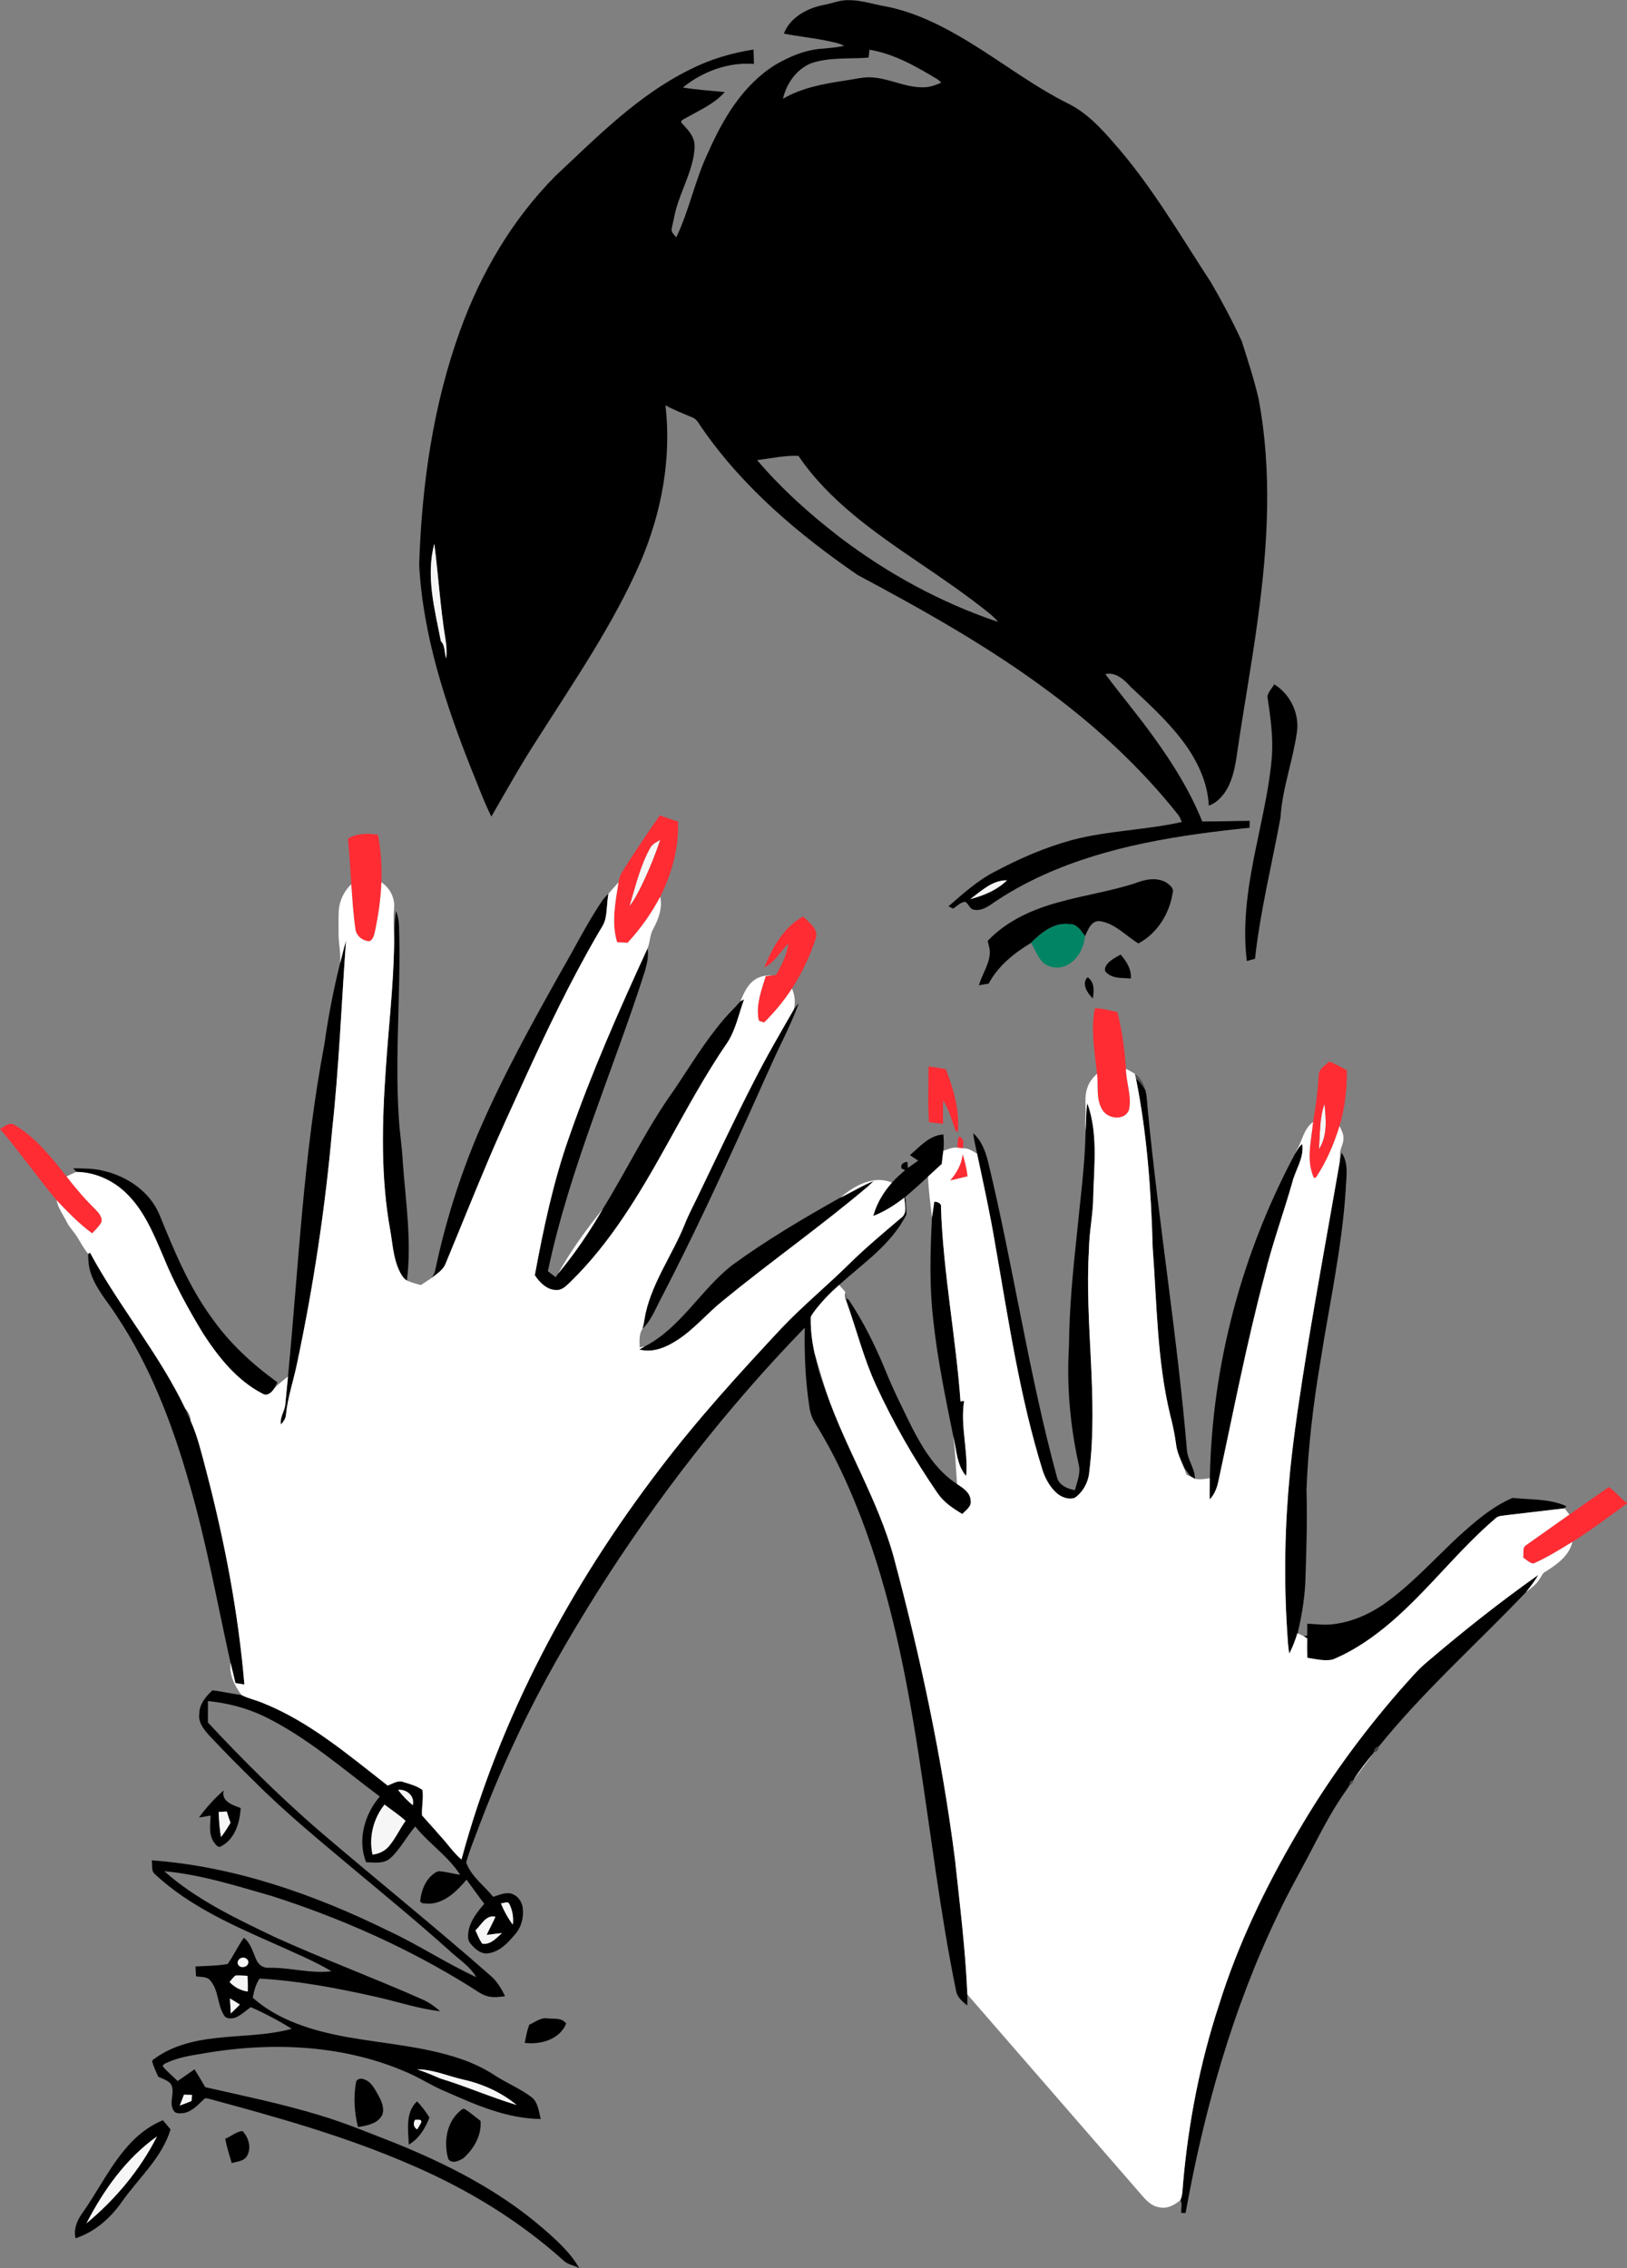
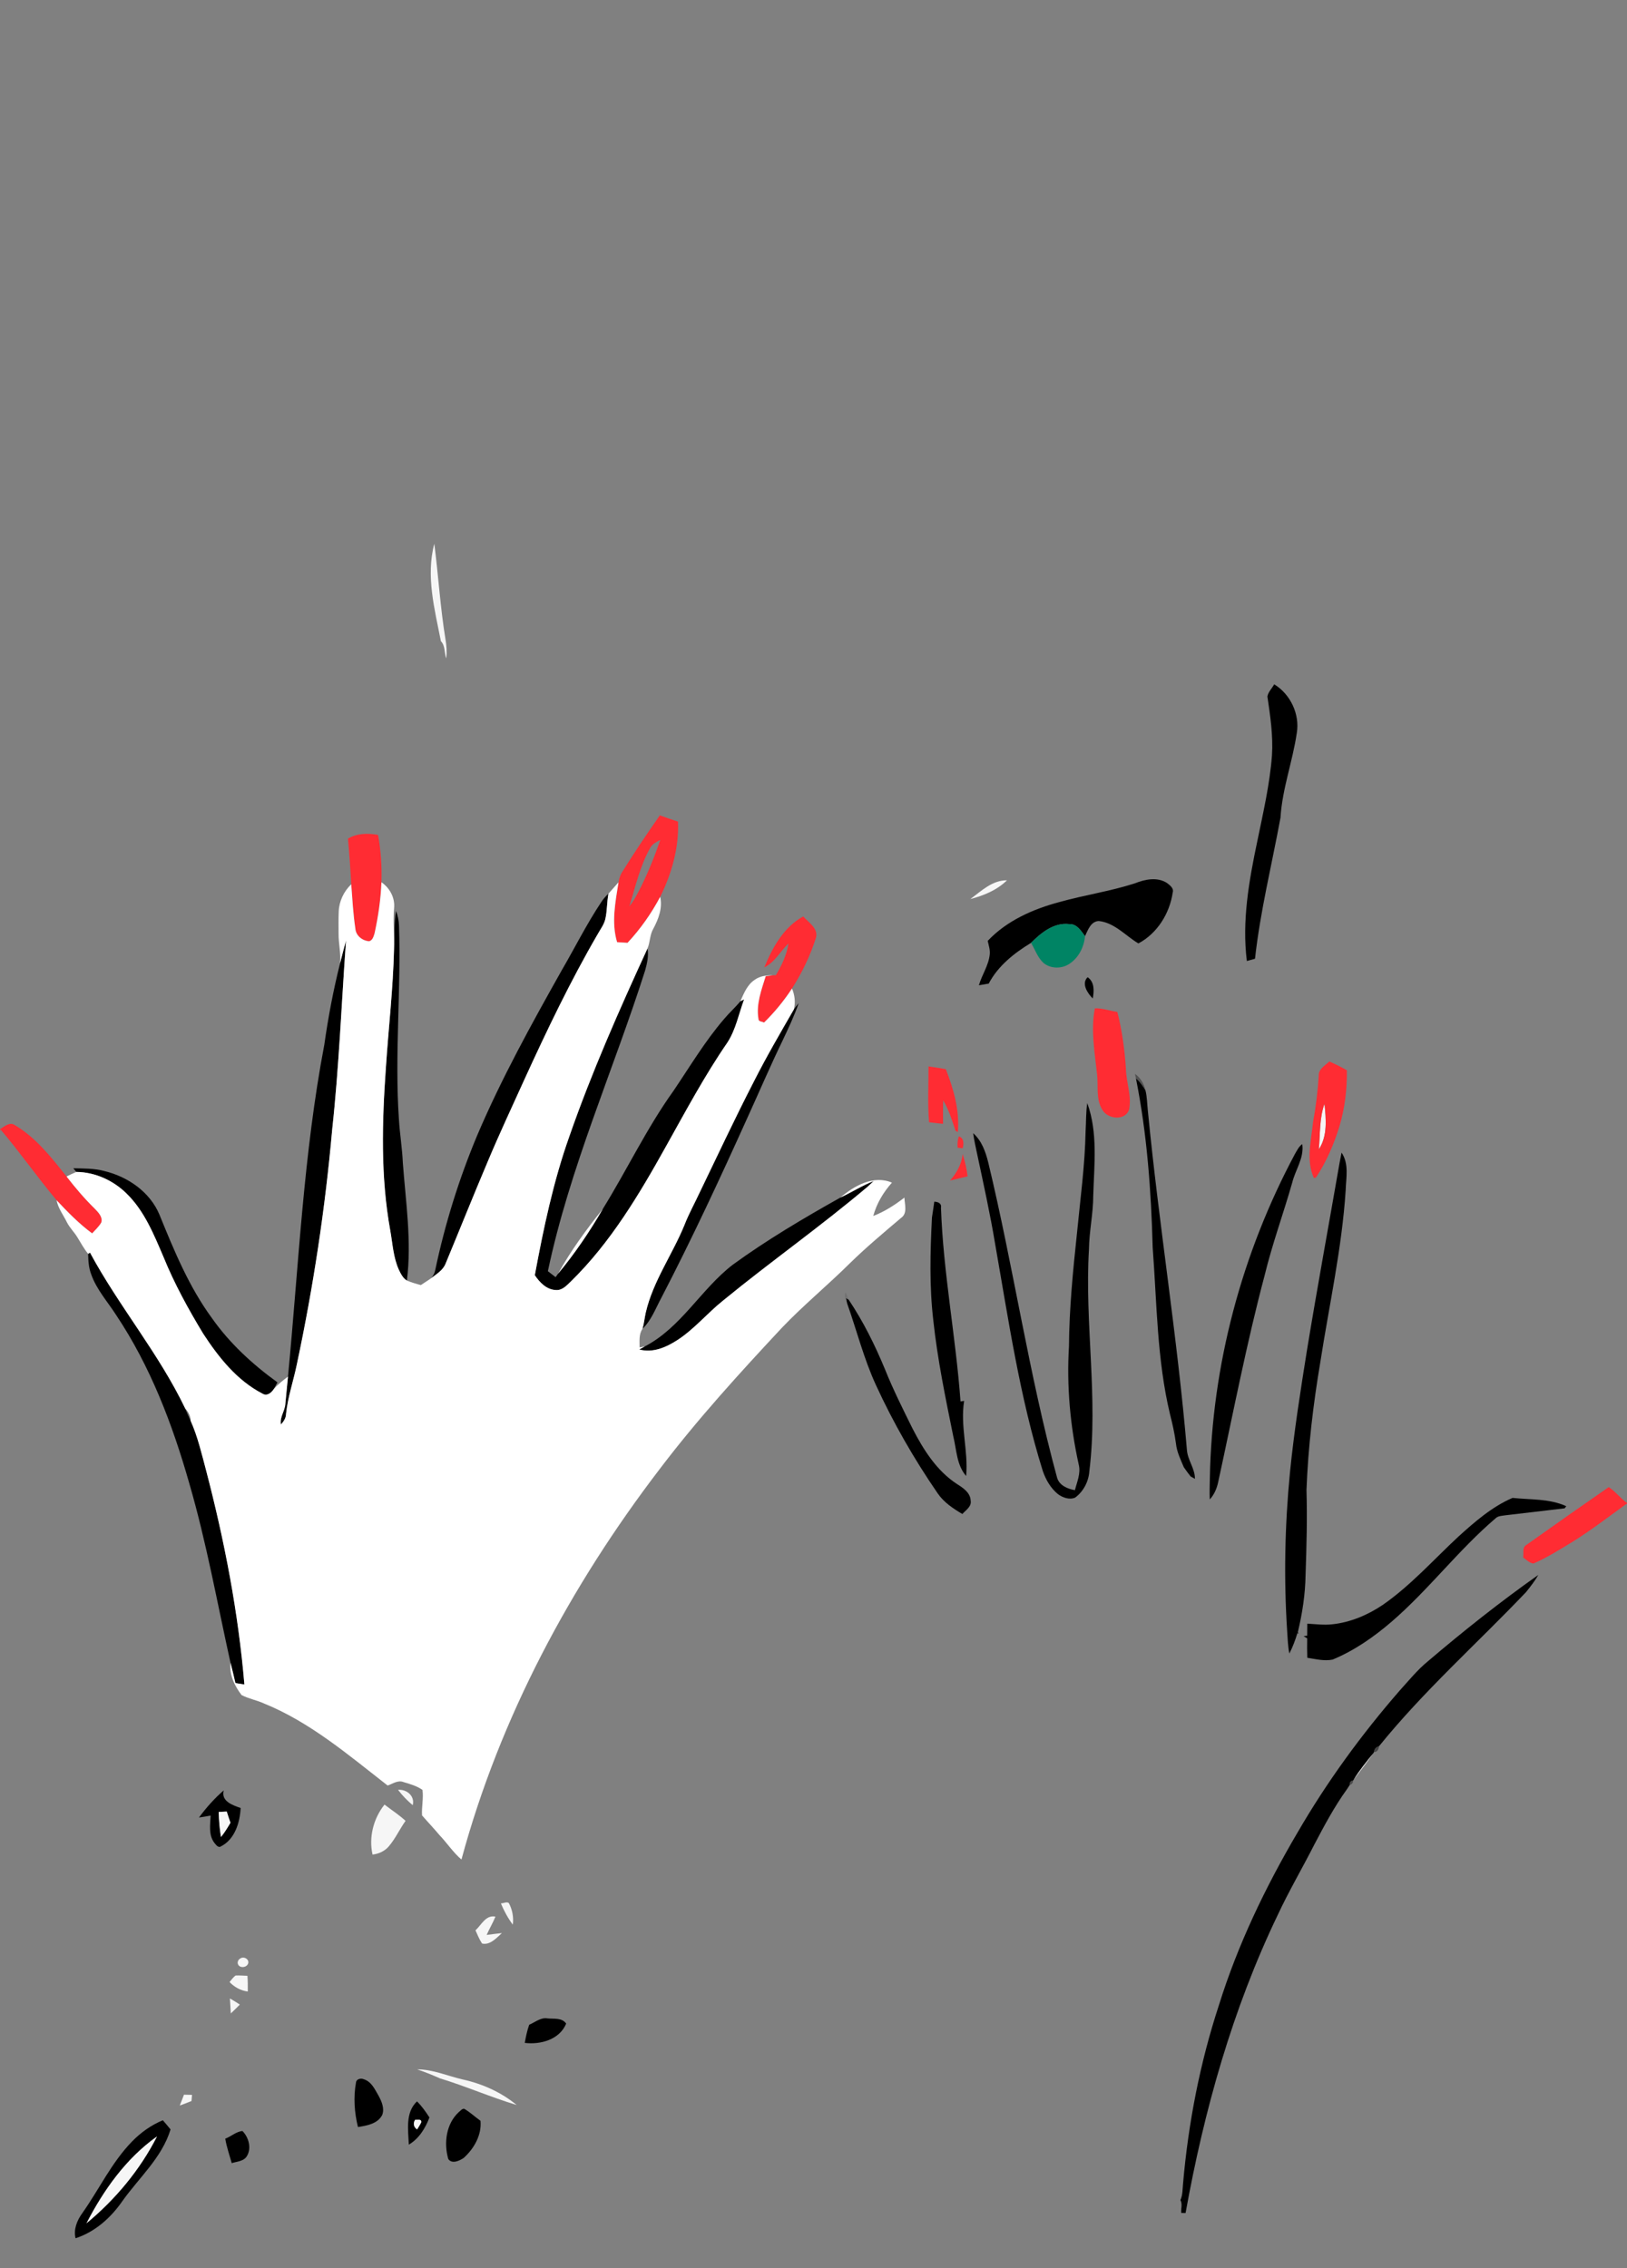
<svg xmlns="http://www.w3.org/2000/svg" width="939pt" height="1309pt" viewBox="0 0 939 1309" version="1.1">
  <rect x="0" y="0" width="939" height="1309" fill="#808080" stroke="none" />
  <g id="#000000ff">
-     <path fill="#000000" opacity="1.00" d=" M 475.08 2.91 C 480.10 2.08 484.89 -0.16 490.06 0.10 C 496.57 0.09 502.82 2.10 509.16 3.32 C 527.10 6.42 543.63 14.73 559.05 24.11 C 578.49 35.91 596.59 49.94 617.03 60.06 C 627.25 65.29 635.27 73.76 642.67 82.35 C 664.49 106.96 680.96 135.57 698.89 162.99 C 705.32 174.04 711.32 185.36 716.68 196.97 C 720.13 207.90 723.76 218.82 726.34 230.00 C 734.28 271.93 731.73 315.01 725.96 357.04 C 722.42 383.78 717.44 410.31 713.65 437.01 C 712.52 444.17 710.95 451.56 706.73 457.60 C 704.42 460.76 701.44 463.73 697.63 464.94 C 696.98 450.94 690.48 437.93 682.07 426.99 C 673.45 415.72 662.92 406.12 652.59 396.46 C 648.84 392.35 644.06 387.71 637.94 389.06 C 647.02 401.29 656.90 412.90 665.75 425.31 C 676.80 440.51 686.82 456.61 693.86 474.10 C 702.99 474.20 712.12 473.77 721.26 473.76 C 721.22 475.08 721.19 476.40 721.17 477.73 C 680.60 481.93 639.44 488.10 601.98 505.07 C 591.31 509.91 581.05 515.65 571.44 522.34 C 568.72 524.17 565.38 525.75 562.04 525.03 C 559.50 524.62 559.09 521.54 557.03 520.47 C 554.29 520.72 552.31 523.00 550.07 524.39 C 549.40 524.06 548.07 523.41 547.40 523.08 C 555.79 515.82 564.12 508.22 574.07 503.11 C 588.33 495.51 603.29 489.00 618.91 484.76 C 639.61 479.35 661.22 479.08 682.06 474.42 C 681.57 473.10 680.97 471.84 680.27 470.65 C 659.00 443.71 633.64 420.20 606.14 399.73 C 571.33 373.65 533.30 352.32 495.01 331.87 C 461.14 308.61 429.08 281.54 405.49 247.58 C 403.63 245.16 402.44 241.81 399.28 240.79 C 394.15 238.62 388.95 236.60 384.06 233.92 C 387.63 264.53 381.81 295.73 369.82 323.96 C 353.94 360.56 331.14 393.47 309.86 427.03 C 300.50 441.42 292.17 456.43 283.59 471.27 C 279.15 462.48 275.90 453.12 272.09 444.04 C 257.11 406.24 244.10 366.90 241.92 326.01 C 243.38 280.05 249.90 233.84 265.65 190.47 C 277.55 157.49 295.81 126.51 320.57 101.53 C 344.61 79.05 368.18 54.94 398.06 40.20 C 409.58 34.33 422.13 30.56 434.89 28.61 C 434.97 31.37 435.07 34.13 435.14 36.90 C 420.34 35.76 405.51 41.21 394.11 50.52 C 402.13 51.81 410.22 52.39 418.30 53.13 C 412.29 59.94 403.75 63.61 396.00 68.00 C 394.97 68.77 393.10 69.02 393.09 70.60 C 395.44 73.34 398.21 75.85 399.72 79.21 C 401.42 82.54 400.92 86.42 400.35 89.98 C 398.12 102.48 391.15 113.54 388.95 126.04 C 388.57 128.07 387.99 130.05 387.64 132.09 C 387.32 134.15 389.18 135.55 390.29 137.00 C 397.89 121.17 401.15 103.62 408.80 87.79 C 417.34 68.34 428.94 48.95 447.38 37.46 C 455.81 32.52 465.15 28.59 475.01 28.06 C 479.08 27.70 483.14 27.28 487.16 26.52 C 484.69 24.99 481.77 24.55 478.99 23.90 C 470.20 21.96 461.22 21.15 452.40 19.39 C 455.99 10.03 465.72 4.81 475.08 2.91 M 501.74 28.69 C 501.61 30.21 501.59 31.76 501.24 33.25 C 490.27 34.13 478.90 32.89 468.29 36.45 C 459.73 39.83 453.87 48.22 451.88 57.00 C 462.91 50.57 475.67 48.30 488.13 46.43 C 492.44 45.83 496.69 44.75 501.06 44.61 C 512.02 44.51 521.98 50.62 532.95 50.39 C 536.57 50.40 540.01 49.13 543.27 47.67 C 542.43 46.91 541.65 46.08 540.67 45.52 C 528.52 38.27 515.91 30.98 501.74 28.69 M 436.94 265.54 C 451.12 282.20 467.54 296.89 484.86 310.22 C 512.42 331.12 543.21 347.93 576.03 358.94 C 574.38 356.95 572.51 355.18 570.50 353.58 C 557.62 343.26 543.99 333.95 530.34 324.70 C 504.76 307.25 478.44 289.09 460.80 263.10 C 452.76 262.75 444.88 264.62 436.94 265.54 M 254.46 370.08 C 257.04 372.66 256.35 376.75 257.56 380.00 C 257.96 376.32 257.73 372.60 257.10 368.96 C 254.11 350.68 253.00 332.17 250.66 313.82 C 245.68 332.47 250.86 351.67 254.46 370.08 M 560.02 518.88 C 567.71 516.92 575.42 513.70 581.17 508.07 C 572.72 507.95 566.37 514.22 560.02 518.88 Z" />
    <path fill="#000000" opacity="1.00" d=" M 735.39 394.94 C 744.76 400.67 750.24 412.20 748.42 423.08 C 746.02 439.51 740.02 455.28 739.01 471.94 C 734.02 499.05 727.33 525.89 724.31 553.33 C 722.73 553.75 721.15 554.19 719.60 554.64 C 716.71 531.45 720.86 508.18 725.63 485.54 C 729.00 469.11 732.84 452.70 734.10 435.95 C 734.81 424.54 733.12 413.18 731.46 401.94 C 731.96 399.31 734.13 397.28 735.39 394.94 Z" />
    <path fill="#000000" opacity="1.00" d=" M 654.97 509.82 C 660.77 507.48 667.91 506.00 673.52 509.62 C 675.19 510.94 677.61 512.65 676.81 515.14 C 675.04 527.20 667.92 538.70 657.01 544.50 C 649.51 540.02 643.25 532.50 634.09 531.56 C 629.50 531.82 627.86 536.80 626.20 540.30 C 623.91 537.24 621.48 533.09 617.07 533.35 C 608.27 532.27 600.86 538.34 595.05 544.17 C 585.35 550.05 575.99 557.45 570.63 567.68 C 568.74 568.01 566.84 568.32 564.96 568.65 C 566.69 562.60 570.56 557.25 571.21 550.90 C 571.51 548.21 570.62 545.61 570.04 543.03 C 581.06 531.35 596.17 524.69 611.45 520.61 C 625.85 516.57 640.73 514.42 654.97 509.82 Z" />
    <path fill="#000000" opacity="1.00" d=" M 346.85 520.89 C 348.04 518.99 349.53 517.32 351.16 515.78 C 350.24 520.63 350.45 525.63 349.35 530.45 C 348.60 533.62 346.57 536.24 345.01 539.04 C 329.17 566.28 315.57 594.75 302.49 623.39 C 295.41 639.04 288.10 654.60 281.47 670.45 C 273.21 689.92 265.36 709.56 257.25 729.10 C 255.79 733.06 251.99 735.25 248.83 737.72 C 250.04 736.36 250.89 734.72 251.21 732.94 C 256.80 706.40 264.90 680.39 275.37 655.37 C 289.36 622.49 306.68 591.17 324.17 560.05 C 331.76 547.01 338.49 533.47 346.85 520.89 Z" />
    <path fill="#000000" opacity="1.00" d=" M 227.41 547.78 C 227.93 540.48 227.26 533.06 228.58 525.78 C 229.57 528.44 230.17 531.25 230.27 534.10 C 231.57 571.40 227.67 608.73 230.23 646.01 C 230.72 654.39 232.13 662.69 232.49 671.09 C 234.16 693.68 237.68 716.40 234.83 739.06 C 232.53 737.68 231.33 735.19 230.21 732.88 C 226.97 725.72 226.59 717.76 225.23 710.13 C 219.59 679.06 220.50 647.28 222.73 615.92 C 224.24 593.20 226.87 570.55 227.41 547.78 Z" />
    <path fill="#000000" opacity="1.00" d=" M 196.26 555.99 C 197.38 551.58 198.50 547.18 199.70 542.80 C 197.08 579.20 195.67 615.71 191.71 652.00 C 187.70 697.34 180.88 742.43 171.42 786.95 C 169.47 796.67 166.13 806.10 165.09 816.00 C 165.08 818.43 163.68 820.42 162.13 822.15 C 161.34 817.81 164.51 814.31 164.69 810.13 C 165.21 804.92 165.74 799.71 166.21 794.50 C 172.36 730.57 175.13 666.14 187.18 602.92 C 189.41 587.13 192.38 571.45 196.26 555.99 Z" />
    <path fill="#000000" opacity="1.00" d=" M 373.70 547.39 C 374.45 551.72 373.45 556.08 372.28 560.24 C 353.84 618.11 328.78 674.02 316.20 733.66 C 317.68 734.80 319.16 735.96 320.65 737.11 C 321.01 736.61 321.73 735.60 322.10 735.10 C 331.77 723.44 340.31 710.86 347.89 697.75 C 361.84 675.24 373.22 651.15 388.69 629.58 C 398.20 615.54 406.90 600.85 418.02 587.97 C 420.95 584.45 424.41 581.43 427.29 577.87 L 429.44 576.80 C 426.35 585.15 424.70 594.18 419.79 601.73 C 406.67 620.79 395.77 641.24 384.49 661.40 C 369.00 689.24 352.46 717.08 329.53 739.53 C 327.13 741.78 324.64 744.75 321.02 744.54 C 315.58 744.46 311.47 740.21 308.66 735.98 C 313.68 708.93 319.35 681.87 328.58 655.89 C 341.46 618.87 357.34 582.98 373.70 547.39 Z" />
-     <path fill="#000000" opacity="1.00" d=" M 638.67 556.83 C 640.69 554.08 643.87 552.59 646.74 550.92 C 650.07 554.74 653.15 559.45 652.61 564.76 C 647.87 564.27 642.24 565.00 638.57 561.30 C 637.00 560.16 637.86 558.15 638.67 556.83 Z" />
    <path fill="#000000" opacity="1.00" d=" M 630.68 576.27 C 627.70 573.30 623.91 567.72 627.70 563.99 C 631.78 566.79 631.44 571.97 630.68 576.27 Z" />
    <path fill="#000000" opacity="1.00" d=" M 458.19 582.53 C 459.06 581.32 459.99 580.15 460.93 579.00 C 458.37 586.41 454.99 593.50 451.64 600.59 C 444.39 615.55 437.88 630.86 430.96 645.98 C 415.34 680.59 399.32 715.04 381.83 748.74 C 378.45 754.95 375.98 761.95 370.80 766.93 C 371.73 763.85 371.98 760.63 372.70 757.51 C 376.91 739.34 388.11 724.00 395.06 706.91 C 397.50 700.62 400.79 694.72 403.63 688.61 C 414.04 667.05 424.18 645.36 435.14 624.08 C 442.30 609.94 450.28 596.25 458.19 582.53 Z" />
    <path fill="#000000" opacity="1.00" d=" M 655.59 622.37 C 657.89 624.24 659.55 626.72 661.07 629.23 C 662.05 633.06 662.02 637.06 662.46 640.98 C 668.79 706.46 679.49 771.44 685.03 837.00 C 685.49 842.80 689.69 847.60 689.64 853.51 C 689.02 853.16 687.76 852.46 687.14 852.11 C 685.78 850.36 684.44 848.61 683.22 846.79 C 681.34 842.34 679.15 837.89 678.68 833.03 C 677.91 827.30 676.65 821.66 675.22 816.07 C 667.71 784.63 667.69 752.14 665.26 720.09 C 664.37 687.36 662.02 654.53 655.59 622.37 Z" />
    <path fill="#000000" opacity="1.00" d=" M 626.54 652.76 C 626.89 647.39 626.67 641.99 627.51 636.66 C 633.70 653.76 631.48 672.21 630.95 689.97 C 630.95 700.38 628.61 710.61 628.48 721.02 C 625.89 763.72 633.94 806.52 628.70 849.14 C 628.28 855.04 625.29 860.85 620.48 864.35 C 617.23 865.74 613.38 864.38 610.65 862.39 C 606.40 858.97 603.57 854.03 601.82 848.93 C 588.53 806.30 582.08 761.99 574.36 718.13 C 571.46 700.61 567.61 683.26 563.92 665.89 C 563.08 661.95 562.20 658.01 561.64 654.02 C 566.56 658.33 568.82 664.72 570.35 670.90 C 584.91 731.27 593.76 792.92 610.09 852.88 C 611.37 857.32 616.19 859.34 620.38 860.04 C 621.59 855.20 623.88 850.27 622.56 845.20 C 617.63 822.87 615.55 799.90 616.94 777.06 C 617.11 755.32 619.22 733.65 621.53 712.06 C 623.44 692.32 626.16 672.60 626.54 652.76 Z" />
-     <path fill="#000000" opacity="1.00" d=" M 525.16 666.67 C 530.91 661.80 536.34 655.21 544.45 654.75 C 544.74 657.91 544.84 661.11 544.42 664.27 C 544.08 666.75 543.76 669.23 543.54 671.74 C 540.88 674.18 538.21 676.61 535.57 679.07 C 531.32 683.15 526.88 687.04 522.41 690.88 C 523.01 694.17 522.82 697.54 523.16 700.86 C 514.60 718.11 498.15 729.06 484.26 741.62 C 478.86 746.43 473.77 751.64 469.50 757.50 C 468.84 758.57 467.79 759.58 467.90 760.96 C 467.80 767.66 468.67 774.37 470.10 780.92 C 471.77 788.52 473.85 796.07 476.81 803.27 C 487.99 835.90 506.76 865.54 515.88 898.95 C 531.17 956.18 543.62 1014.24 551.14 1073.03 C 553.91 1099.01 557.19 1124.96 558.30 1151.09 C 558.30 1153.21 558.30 1155.34 558.23 1157.49 C 555.57 1155.21 552.48 1152.84 551.83 1149.18 C 542.44 1103.46 537.12 1057.04 529.91 1010.96 C 522.71 964.95 513.53 918.90 496.71 875.32 C 489.60 856.87 481.31 838.79 470.82 822.00 C 468.85 819.01 467.60 815.59 467.14 812.05 C 464.79 796.91 464.15 781.54 464.47 766.24 C 419.20 812.90 379.08 864.49 344.38 919.44 C 328.13 945.39 312.75 971.93 299.64 999.62 C 291.45 1016.80 284.01 1034.33 277.19 1052.10 C 274.46 1059.68 271.19 1067.11 269.06 1074.89 C 271.89 1083.04 279.41 1088.19 284.63 1094.75 C 287.66 1093.81 290.73 1092.41 293.97 1092.66 C 298.12 1093.24 301.16 1097.05 301.68 1101.07 C 302.37 1106.43 300.97 1112.21 297.33 1116.31 C 293.26 1121.14 288.54 1126.40 281.92 1127.31 C 277.51 1128.05 273.89 1124.68 271.37 1121.51 C 269.78 1119.69 270.11 1117.05 270.34 1114.85 C 271.32 1108.57 275.48 1103.47 279.48 1098.78 C 276.00 1094.18 272.63 1089.50 269.26 1084.83 C 263.60 1091.52 256.41 1098.77 247.01 1098.73 C 245.56 1098.42 243.18 1098.94 242.49 1097.31 C 243.06 1091.54 245.19 1085.55 249.83 1081.81 C 251.02 1080.90 252.37 1079.76 253.99 1080.03 C 257.90 1080.33 261.69 1081.47 265.57 1082.03 C 258.64 1071.23 247.60 1064.08 239.64 1054.14 C 234.60 1059.99 231.11 1067.10 225.38 1072.36 C 221.56 1075.87 216.00 1074.94 211.28 1074.76 C 206.20 1061.86 210.40 1047.06 219.21 1036.86 C 197.50 1020.66 176.90 1002.44 152.35 990.54 C 142.20 985.71 131.18 982.85 120.01 981.77 C 120.00 985.88 120.00 989.99 119.99 994.11 C 140.04 1015.70 161.00 1036.45 183.23 1055.80 C 216.48 1084.28 250.64 1111.68 283.51 1140.62 C 287.06 1143.74 289.41 1147.92 291.51 1152.10 C 288.39 1152.48 285.18 1152.98 282.06 1152.27 C 278.01 1151.45 274.81 1148.70 271.36 1146.63 C 235.63 1124.30 196.83 1107.08 156.74 1094.24 C 136.38 1088.43 115.99 1081.88 94.81 1079.96 C 113.57 1096.60 136.50 1107.38 158.92 1118.12 C 186.96 1130.83 215.85 1141.56 243.98 1154.05 C 247.70 1155.69 250.98 1158.12 254.04 1160.77 C 241.61 1159.40 229.73 1155.32 217.58 1152.60 C 195.28 1147.57 172.70 1143.23 149.84 1141.92 C 147.61 1145.12 146.59 1149.15 145.87 1152.97 C 160.81 1166.25 180.69 1172.08 199.97 1175.62 C 221.98 1179.59 244.61 1181.00 265.90 1188.28 C 272.73 1190.64 279.34 1193.71 285.40 1197.68 C 292.29 1202.19 300.02 1205.31 306.62 1210.26 C 310.59 1213.21 310.92 1218.56 312.09 1222.97 C 292.88 1222.80 274.97 1215.01 257.73 1207.35 C 249.14 1203.92 241.48 1198.58 232.86 1195.20 C 195.88 1179.60 154.18 1178.42 115.09 1185.52 C 108.72 1186.52 102.29 1187.75 96.39 1190.45 C 95.43 1190.98 93.89 1191.26 94.02 1192.68 C 96.58 1195.74 99.72 1198.24 102.52 1201.08 C 105.80 1198.86 109.00 1196.54 112.26 1194.30 C 114.41 1197.67 116.41 1201.13 118.44 1204.59 C 140.39 1209.60 162.48 1214.12 184.04 1220.67 C 199.04 1225.11 213.46 1231.21 228.03 1236.86 C 258.22 1249.07 287.73 1264.11 312.59 1285.43 C 320.66 1292.40 328.92 1299.64 334.30 1309.00 L 334.16 1309.00 C 331.50 1307.47 328.22 1307.15 325.83 1305.20 C 299.88 1281.70 269.55 1263.32 237.45 1249.53 C 200.11 1233.23 160.80 1222.16 121.56 1211.56 C 120.28 1211.36 118.65 1210.39 117.61 1211.63 C 114.20 1214.84 110.82 1218.72 105.95 1219.55 C 103.96 1219.75 101.22 1220.14 100.14 1217.99 C 97.14 1213.28 101.54 1207.20 98.44 1202.53 C 96.55 1200.51 93.77 1199.73 91.33 1198.60 C 90.12 1195.72 88.68 1192.93 87.85 1189.92 C 87.78 1188.54 89.55 1188.15 90.35 1187.33 C 100.21 1180.53 112.15 1177.66 123.90 1176.34 C 138.71 1174.55 153.87 1174.91 168.35 1170.91 C 160.78 1166.20 152.90 1161.99 144.74 1158.41 C 141.73 1160.49 139.07 1163.22 135.60 1164.56 C 133.46 1165.11 130.34 1165.31 129.21 1162.97 C 125.44 1156.97 126.24 1149.06 121.69 1143.45 C 119.85 1140.55 116.05 1141.17 113.13 1140.61 C 113.02 1138.71 112.92 1136.82 112.82 1134.95 C 119.02 1134.57 125.25 1134.61 131.38 1133.53 C 134.84 1128.67 137.25 1123.16 140.78 1118.35 C 144.76 1121.56 145.92 1126.62 147.94 1131.06 C 149.11 1133.85 151.90 1135.93 155.02 1135.69 C 167.19 1135.42 179.15 1139.20 191.33 1137.71 C 181.01 1131.58 169.84 1127.04 158.94 1122.07 C 134.42 1111.21 109.22 1100.16 89.36 1081.63 C 87.07 1079.69 88.03 1076.30 87.57 1073.68 C 135.23 1077.18 181.06 1093.21 223.70 1114.16 C 241.22 1122.26 257.38 1133.02 274.89 1141.11 C 271.26 1134.87 265.03 1130.98 259.84 1126.20 C 241.35 1109.59 222.14 1093.81 203.06 1077.88 C 184.11 1061.95 164.89 1046.25 147.39 1028.70 C 138.61 1020.12 129.96 1011.42 121.57 1002.48 C 118.16 998.79 114.20 994.44 115.04 988.99 C 115.06 983.47 118.84 979.09 122.65 975.54 C 128.27 976.24 133.78 977.57 139.40 978.28 C 143.42 980.40 147.97 981.20 152.12 983.05 C 178.95 993.88 201.14 1012.94 223.72 1030.51 C 226.67 1029.50 229.68 1027.22 232.92 1028.53 C 236.68 1029.64 240.57 1030.76 243.82 1033.03 C 244.51 1037.93 243.26 1042.86 243.58 1047.75 C 246.92 1051.61 250.45 1055.31 253.74 1059.23 C 258.07 1063.77 261.52 1069.12 266.32 1073.22 C 288.49 991.21 329.33 915.05 380.80 847.77 C 402.53 819.14 426.78 792.54 451.29 766.29 C 463.82 753.16 477.89 741.62 490.76 728.83 C 500.10 719.71 510.12 711.33 520.07 702.89 C 523.91 700.23 522.10 695.06 521.96 691.19 C 516.44 695.46 510.53 699.28 503.99 701.79 C 505.93 694.60 509.83 688.08 514.77 682.56 C 517.12 679.98 519.69 677.62 522.37 675.38 C 521.84 675.12 520.80 674.60 520.27 674.34 C 519.56 671.89 521.55 670.73 523.69 670.56 C 523.76 671.44 523.89 673.19 523.96 674.06 C 525.95 672.67 527.93 671.27 529.92 669.87 C 528.33 668.80 526.74 667.73 525.16 666.67 M 229.73 1033.00 C 232.18 1036.26 235.06 1039.21 238.19 1041.85 C 239.58 1036.59 234.67 1032.51 229.73 1033.00 M 215.00 1070.36 C 218.63 1069.96 222.12 1068.34 224.48 1065.52 C 228.26 1061.04 230.68 1055.65 234.06 1050.90 C 230.30 1047.42 225.96 1044.64 221.91 1041.52 C 215.52 1049.53 212.77 1060.31 215.00 1070.36 M 289.08 1098.53 C 290.88 1102.87 293.13 1107.04 295.96 1110.79 C 296.54 1106.50 295.68 1102.10 293.64 1098.30 C 292.33 1097.42 290.56 1098.54 289.08 1098.53 M 274.42 1114.09 C 275.60 1116.66 276.62 1119.34 278.22 1121.70 C 282.84 1122.76 286.55 1118.48 289.67 1115.67 C 286.73 1115.95 283.80 1116.36 280.87 1116.74 C 282.44 1113.16 284.45 1109.80 285.94 1106.19 C 280.35 1105.02 277.85 1110.97 274.42 1114.09 M 139.00 1130.15 C 137.67 1130.73 136.80 1132.19 137.34 1133.64 C 138.38 1136.20 142.70 1135.60 143.28 1132.98 C 143.72 1130.66 140.91 1129.12 139.00 1130.15 M 132.48 1143.92 C 135.28 1146.87 138.95 1148.88 143.01 1149.41 C 143.03 1146.37 143.03 1143.34 142.81 1140.33 C 140.52 1140.25 138.24 1140.05 135.95 1140.16 C 134.56 1141.16 133.61 1142.64 132.48 1143.92 M 132.70 1153.41 C 132.84 1156.28 133.01 1159.16 133.21 1162.05 C 134.98 1160.37 136.73 1158.67 138.42 1156.93 C 136.55 1155.69 134.64 1154.52 132.70 1153.41 M 240.76 1194.34 C 245.25 1195.80 249.60 1197.62 253.92 1199.52 C 268.86 1204.07 283.20 1210.38 298.15 1214.88 C 289.22 1207.47 278.26 1202.61 266.96 1200.14 C 258.27 1198.12 249.81 1194.29 240.76 1194.34 M 106.19 1208.93 C 105.38 1211.01 104.54 1213.09 103.76 1215.20 C 106.03 1214.38 108.28 1213.50 110.52 1212.60 C 110.62 1211.40 110.71 1210.22 110.82 1209.05 C 109.28 1208.99 107.73 1208.95 106.19 1208.93 Z" />
    <path fill="#000000" opacity="1.00" d=" M 747.30 666.12 C 748.52 664.05 749.56 661.74 751.58 660.31 C 752.74 668.42 747.54 675.21 745.73 682.75 C 740.65 700.58 734.24 718.02 729.87 736.06 C 719.42 775.33 711.78 815.26 703.15 854.95 C 702.38 858.77 700.90 862.50 698.20 865.38 C 698.03 861.29 698.17 857.20 698.25 853.12 C 699.42 788.05 716.65 723.49 747.30 666.12 Z" />
    <path fill="#000000" opacity="1.00" d=" M 774.27 665.23 C 778.68 671.75 776.85 679.72 776.63 687.05 C 774.47 720.39 767.14 753.06 762.03 786.00 C 757.90 810.46 754.96 835.17 754.02 859.97 C 754.51 876.29 754.05 892.63 753.49 908.95 C 753.32 920.11 751.62 931.21 749.02 942.05 C 749.15 942.26 749.39 942.69 749.51 942.90 L 748.80 942.52 C 747.55 946.57 746.09 950.56 744.12 954.33 C 743.27 950.06 743.17 945.71 742.87 941.40 C 740.89 910.98 741.52 880.40 744.46 850.06 C 746.83 826.21 750.59 802.51 754.37 778.85 C 760.29 742.85 766.88 706.98 773.13 671.04 C 773.54 669.11 773.91 667.16 774.27 665.23 Z" />
    <path fill="#000000" opacity="1.00" d=" M 42.29 674.26 C 48.25 674.41 54.29 674.27 60.10 675.84 C 73.65 679.04 86.50 687.86 92.00 700.98 C 100.41 721.65 108.99 742.57 122.27 760.69 C 132.49 775.26 145.76 787.43 160.13 797.83 C 159.42 799.11 158.74 800.43 158.00 801.71 C 156.64 803.85 154.03 805.99 151.44 804.31 C 136.74 796.71 126.15 783.35 117.28 769.75 C 108.66 755.51 100.61 740.86 94.34 725.42 C 88.79 712.48 83.35 698.90 73.08 688.88 C 65.44 681.30 54.87 676.46 44.07 676.38 C 43.45 675.69 42.86 674.98 42.29 674.26 Z" />
    <path fill="#000000" opacity="1.00" d=" M 484.98 691.19 C 491.47 688.17 497.53 684.27 504.21 681.66 C 503.39 682.43 501.75 683.97 500.93 684.74 C 473.90 707.64 444.88 728.04 417.48 750.48 C 408.39 757.70 400.94 766.86 391.18 773.27 C 384.67 777.52 376.85 781.02 368.95 778.85 C 369.99 778.25 371.05 777.67 372.10 777.10 C 393.12 766.19 404.53 744.08 422.91 729.92 C 442.66 715.57 463.70 703.12 484.98 691.19 Z" />
    <path fill="#000000" opacity="1.00" d=" M 539.22 693.54 C 541.27 693.63 543.57 694.46 543.07 697.02 C 544.36 734.52 551.63 771.47 554.35 808.85 C 554.87 808.76 555.91 808.59 556.44 808.51 C 554.09 822.98 558.92 837.38 557.60 851.88 C 552.07 845.52 552.10 836.78 550.18 829.01 C 545.68 806.83 541.06 784.62 538.65 762.10 C 536.33 742.36 536.86 722.44 537.87 702.64 C 538.36 699.61 538.78 696.57 539.22 693.54 Z" />
    <path fill="#000000" opacity="1.00" d=" M 50.88 723.67 L 51.94 722.95 C 68.65 753.96 91.71 781.15 106.94 813.00 C 107.96 815.36 108.99 817.71 110.05 820.07 C 114.19 829.34 116.43 839.27 119.06 849.04 C 129.59 889.42 137.53 930.57 141.05 972.20 C 139.32 971.91 137.60 971.64 135.87 971.37 C 134.96 967.47 134.07 963.57 133.04 959.71 C 125.37 925.14 119.16 890.19 109.25 856.15 C 99.58 822.13 86.80 788.56 67.06 759.01 C 62.11 751.28 55.75 744.30 52.65 735.53 C 51.20 731.75 50.95 727.67 50.88 723.67 Z" />
    <path fill="#000000" opacity="1.00" d=" M 488.23 749.23 L 489.75 750.05 C 498.21 762.64 504.95 776.26 510.74 790.25 C 515.41 801.91 521.05 813.15 526.61 824.40 C 532.89 836.62 540.59 848.90 552.34 856.52 C 555.83 858.74 560.00 861.44 560.20 866.04 C 560.86 869.52 557.39 871.56 555.41 873.80 C 550.05 870.63 544.70 867.06 541.14 861.84 C 527.54 842.07 515.56 821.18 505.53 799.37 C 498.54 784.17 494.45 767.88 488.88 752.15 C 488.72 751.42 488.39 749.96 488.23 749.23 Z" />
    <path fill="#000000" opacity="1.00" d=" M 841.76 886.78 C 851.22 878.24 861.14 869.56 872.95 864.51 C 883.32 865.61 894.22 864.87 903.95 869.29 C 903.72 869.60 903.25 870.21 903.01 870.52 C 891.65 871.84 880.29 873.18 868.93 874.53 C 866.98 874.89 864.73 874.77 863.21 876.24 C 841.63 894.63 824.49 917.57 803.01 936.07 C 792.80 944.84 781.58 952.65 769.10 957.82 C 764.28 958.82 759.27 957.52 754.48 956.77 C 754.38 953.03 754.33 949.30 754.43 945.57 C 753.71 945.14 753.01 944.72 752.33 944.31 C 752.86 944.24 753.90 944.10 754.42 944.03 C 754.43 941.70 754.46 939.40 754.47 937.09 C 759.32 937.35 764.19 938.03 769.06 937.44 C 779.52 936.30 789.46 932.05 798.13 926.20 C 814.29 914.94 827.41 900.12 841.76 886.78 Z" />
    <path fill="#000000" opacity="1.00" d=" M 824.03 958.85 C 844.59 941.35 865.76 924.52 887.83 908.96 C 885.78 912.49 883.27 915.72 880.72 918.89 C 852.47 948.56 821.69 975.90 795.89 1007.82 C 794.27 1008.20 793.06 1009.45 793.01 1011.17 L 792.55 1011.91 C 788.58 1016.87 784.55 1021.82 781.19 1027.23 L 780.95 1027.57 C 779.51 1027.83 778.85 1028.70 778.97 1030.20 C 778.63 1030.72 777.94 1031.78 777.60 1032.30 C 777.54 1032.39 777.43 1032.56 777.37 1032.64 C 770.11 1042.69 764.28 1053.67 758.52 1064.62 C 751.60 1078.25 743.83 1091.43 737.38 1105.30 C 711.29 1159.61 694.89 1218.08 684.24 1277.23 C 683.61 1277.21 682.35 1277.18 681.72 1277.17 C 681.48 1274.71 682.55 1272.03 681.25 1269.80 C 682.64 1266.74 682.46 1263.31 682.80 1260.05 C 685.84 1225.25 692.53 1190.72 703.41 1157.51 C 714.28 1122.54 730.22 1089.33 748.75 1057.82 C 765.67 1028.60 785.64 1001.19 807.79 975.73 C 813.04 969.96 817.97 963.82 824.03 958.85 Z" />
    <path fill="#000000" opacity="1.00" d=" M 114.84 1048.97 C 119.04 1043.28 123.76 1037.94 129.12 1033.32 C 127.44 1039.61 134.31 1041.88 138.88 1043.48 C 138.46 1051.84 135.58 1061.46 127.61 1065.58 C 125.89 1066.75 124.61 1064.63 123.66 1063.51 C 120.26 1059.00 121.35 1053.07 121.58 1047.85 C 119.34 1048.27 117.10 1048.64 114.84 1048.97 M 126.22 1045.76 C 126.37 1050.60 126.73 1055.44 127.53 1060.22 C 129.64 1057.68 131.33 1054.83 133.01 1052.00 C 132.25 1049.85 131.53 1047.69 130.86 1045.52 C 129.31 1045.58 127.76 1045.66 126.22 1045.76 Z" />
    <path fill="#000000" opacity="1.00" d=" M 305.43 1168.56 C 308.85 1167.15 312.03 1164.24 315.96 1164.91 C 319.66 1165.32 324.30 1164.34 326.76 1167.92 C 322.93 1177.16 312.02 1180.16 302.86 1179.04 C 303.50 1175.49 304.21 1171.95 305.43 1168.56 Z" />
    <path fill="#000000" opacity="1.00" d=" M 205.45 1201.96 C 205.63 1199.81 208.38 1199.25 210.04 1200.06 C 214.41 1201.43 216.35 1205.90 218.49 1209.55 C 220.28 1212.85 222.00 1216.85 220.61 1220.61 C 217.98 1225.76 211.74 1226.80 206.59 1227.61 C 204.53 1219.26 203.91 1210.44 205.45 1201.96 Z" />
    <path fill="#000000" opacity="1.00" d=" M 235.95 1237.77 C 235.59 1229.40 233.84 1219.20 240.66 1212.81 C 243.46 1215.56 245.70 1218.79 247.84 1222.08 C 245.53 1228.27 241.77 1234.35 235.95 1237.77 M 239.59 1223.42 C 238.27 1225.45 238.72 1227.64 240.71 1228.99 C 241.56 1227.64 242.43 1226.31 243.12 1224.90 C 243.38 1222.71 240.84 1223.61 239.59 1223.42 Z" />
    <path fill="#000000" opacity="1.00" d=" M 264.87 1218.92 C 265.82 1218.23 266.63 1216.91 267.96 1217.10 C 271.31 1219.06 274.15 1221.76 277.31 1224.02 C 278.08 1232.24 273.57 1240.06 267.64 1245.42 C 265.21 1247.07 260.91 1249.15 258.73 1246.09 C 256.04 1236.89 257.48 1225.62 264.87 1218.92 Z" />
    <path fill="#000000" opacity="1.00" d=" M 76.23 1235.93 C 81.28 1230.75 87.27 1226.47 93.97 1223.70 C 95.49 1225.43 96.98 1227.19 98.43 1229.00 C 93.44 1245.37 80.14 1256.90 70.54 1270.48 C 63.94 1280.00 54.77 1288.20 43.60 1291.80 C 42.35 1286.64 44.45 1281.55 47.42 1277.42 C 57.16 1263.69 64.37 1248.08 76.23 1235.93 M 49.91 1283.17 C 66.58 1269.38 80.80 1252.36 90.62 1233.03 C 72.81 1245.66 59.81 1263.96 49.91 1283.17 Z" />
    <path fill="#000000" opacity="1.00" d=" M 130.00 1234.34 C 133.37 1233.06 136.40 1230.19 139.94 1229.91 C 143.57 1233.62 145.33 1239.93 142.40 1244.55 C 140.53 1247.45 136.70 1247.49 133.74 1248.45 C 132.43 1243.76 130.81 1239.15 130.00 1234.34 Z" />
  </g>
  <g id="#f6f6f6ff">
    <path fill="#f6f6f6" opacity="1.00" d=" M 254.46 370.08 C 250.86 351.67 245.68 332.47 250.66 313.82 C 253.00 332.17 254.11 350.68 257.10 368.96 C 257.73 372.60 257.96 376.32 257.56 380.00 C 256.35 376.75 257.04 372.66 254.46 370.08 Z" />
-     <path fill="#f6f6f6" opacity="1.00" d=" M 375.29 489.30 C 376.52 487.05 378.91 485.90 381.08 484.74 C 377.90 494.02 374.22 503.15 369.88 511.96 C 367.87 515.75 366.05 519.71 363.25 523.01 C 366.77 511.62 369.39 499.78 375.29 489.30 Z" />
    <path fill="#f6f6f6" opacity="1.00" d=" M 560.02 518.88 C 566.37 514.22 572.72 507.95 581.17 508.07 C 575.42 513.70 567.71 516.92 560.02 518.88 Z" />
    <path fill="#f6f6f6" opacity="1.00" d=" M 761.15 663.33 C 761.95 654.57 761.43 645.40 764.40 637.03 C 765.30 645.78 766.27 655.62 761.15 663.33 Z" />
    <path fill="#f6f6f6" opacity="1.00" d=" M 781.19 1027.23 C 784.55 1021.82 788.58 1016.87 792.55 1011.91 C 788.94 1017.14 785.04 1022.17 781.19 1027.23 Z" />
    <path fill="#f6f6f6" opacity="1.00" d=" M 229.73 1033.00 C 234.67 1032.51 239.58 1036.59 238.19 1041.85 C 235.06 1039.21 232.18 1036.26 229.73 1033.00 Z" />
    <path fill="#f6f6f6" opacity="1.00" d=" M 215.00 1070.36 C 212.77 1060.31 215.52 1049.53 221.91 1041.52 C 225.96 1044.64 230.30 1047.42 234.06 1050.90 C 230.68 1055.65 228.26 1061.04 224.48 1065.52 C 222.12 1068.34 218.63 1069.96 215.00 1070.36 Z" />
    <path fill="#f6f6f6" opacity="1.00" d=" M 126.22 1045.76 C 127.76 1045.66 129.31 1045.58 130.86 1045.52 C 131.53 1047.69 132.25 1049.85 133.01 1052.00 C 131.33 1054.83 129.64 1057.68 127.53 1060.22 C 126.73 1055.44 126.37 1050.60 126.22 1045.76 Z" />
    <path fill="#f6f6f6" opacity="1.00" d=" M 289.08 1098.53 C 290.56 1098.54 292.33 1097.42 293.64 1098.30 C 295.68 1102.10 296.54 1106.50 295.96 1110.79 C 293.13 1107.04 290.88 1102.87 289.08 1098.53 Z" />
    <path fill="#f6f6f6" opacity="1.00" d=" M 274.42 1114.09 C 277.85 1110.97 280.35 1105.02 285.94 1106.19 C 284.45 1109.80 282.44 1113.16 280.87 1116.74 C 283.80 1116.36 286.73 1115.95 289.67 1115.67 C 286.55 1118.48 282.84 1122.76 278.22 1121.70 C 276.62 1119.34 275.60 1116.66 274.42 1114.09 Z" />
    <path fill="#f6f6f6" opacity="1.00" d=" M 139.00 1130.15 C 140.91 1129.12 143.72 1130.66 143.28 1132.98 C 142.70 1135.60 138.38 1136.20 137.34 1133.64 C 136.80 1132.19 137.67 1130.73 139.00 1130.15 Z" />
    <path fill="#f6f6f6" opacity="1.00" d=" M 132.48 1143.92 C 133.61 1142.64 134.56 1141.16 135.95 1140.16 C 138.24 1140.05 140.52 1140.25 142.81 1140.33 C 143.03 1143.34 143.03 1146.37 143.01 1149.41 C 138.95 1148.88 135.28 1146.87 132.48 1143.92 Z" />
    <path fill="#f6f6f6" opacity="1.00" d=" M 132.70 1153.41 C 134.64 1154.52 136.55 1155.69 138.42 1156.93 C 136.73 1158.67 134.98 1160.37 133.21 1162.05 C 133.01 1159.16 132.84 1156.28 132.70 1153.41 Z" />
    <path fill="#f6f6f6" opacity="1.00" d=" M 240.76 1194.34 C 249.81 1194.29 258.27 1198.12 266.96 1200.14 C 278.26 1202.61 289.22 1207.47 298.15 1214.88 C 283.20 1210.38 268.86 1204.07 253.92 1199.52 C 249.60 1197.62 245.25 1195.80 240.76 1194.34 Z" />
    <path fill="#f6f6f6" opacity="1.00" d=" M 106.19 1208.93 C 107.73 1208.95 109.28 1208.99 110.82 1209.05 C 110.71 1210.22 110.62 1211.40 110.52 1212.60 C 108.28 1213.50 106.03 1214.38 103.76 1215.20 C 104.54 1213.09 105.38 1211.01 106.19 1208.93 Z" />
    <path fill="#f6f6f6" opacity="1.00" d=" M 239.59 1223.42 C 240.84 1223.61 243.38 1222.71 243.12 1224.90 C 242.43 1226.31 241.56 1227.64 240.71 1228.99 C 238.72 1227.64 238.27 1225.45 239.59 1223.42 Z" />
    <path fill="#f6f6f6" opacity="1.00" d=" M 49.91 1283.17 C 59.81 1263.96 72.81 1245.66 90.62 1233.03 C 80.80 1252.36 66.58 1269.38 49.91 1283.17 Z" />
  </g>
  <g id="#ff2c33ff">
    <path fill="#ff2c33" opacity="1.00" d=" M 359.19 503.11 C 366.08 492.07 373.32 481.24 380.81 470.60 C 384.29 471.83 387.77 473.07 391.30 474.20 C 391.91 489.27 387.69 504.18 381.02 517.60 C 375.92 527.21 369.61 536.19 362.17 544.15 C 360.16 544.01 358.16 543.89 356.15 543.77 C 352.73 532.42 355.19 520.61 356.96 509.21 C 357.34 507.06 357.95 504.93 359.19 503.11 M 375.29 489.30 C 369.39 499.78 366.77 511.62 363.25 523.01 C 366.05 519.71 367.87 515.75 369.88 511.96 C 374.22 503.15 377.90 494.02 381.08 484.74 C 378.91 485.90 376.52 487.05 375.29 489.30 Z" />
    <path fill="#ff2c33" opacity="1.00" d=" M 200.82 484.00 C 206.08 480.92 212.33 480.75 218.18 481.88 C 219.85 490.87 220.44 500.05 220.14 509.19 C 219.76 519.07 218.30 528.88 216.21 538.53 C 215.68 540.29 215.07 542.78 213.03 543.24 C 209.19 542.96 205.45 540.09 205.11 536.10 C 203.83 527.57 203.36 518.95 202.71 510.36 C 202.25 501.56 201.62 492.78 200.82 484.00 Z" />
    <path fill="#ff2c33" opacity="1.00" d=" M 441.09 558.32 C 445.83 546.87 452.29 535.06 463.57 528.92 C 466.62 532.41 472.24 535.67 470.97 541.05 C 467.74 551.45 462.91 561.33 457.08 570.53 C 452.43 577.64 447.01 584.23 440.95 590.18 C 439.90 589.51 437.69 589.76 437.73 588.07 C 436.29 579.59 439.46 571.31 441.94 563.35 C 443.30 563.18 444.67 563.01 446.05 562.89 C 446.48 562.87 447.36 562.84 447.79 562.83 C 451.12 557.16 454.07 551.13 455.03 544.56 C 450.31 549.07 447.20 555.39 441.09 558.32 Z" />
    <path fill="#ff2c33" opacity="1.00" d=" M 633.12 619.68 C 631.78 607.19 629.45 594.47 631.87 581.97 C 636.25 581.80 640.56 583.35 644.88 584.11 C 647.60 594.82 649.09 605.82 649.82 616.85 C 649.96 624.83 653.35 632.73 651.56 640.70 C 649.06 646.99 639.36 645.88 636.28 640.66 C 632.27 634.40 634.03 626.65 633.12 619.68 Z" />
    <path fill="#ff2c33" opacity="1.00" d=" M 761.09 620.92 C 760.83 616.96 764.77 615.00 767.21 612.62 C 770.65 614.16 774.05 615.80 777.32 617.70 C 777.47 628.57 776.18 639.46 773.09 649.89 C 769.90 660.30 765.56 670.48 759.52 679.56 C 759.22 679.65 758.62 679.83 758.32 679.92 C 753.60 669.69 756.78 658.20 757.82 647.54 C 759.44 638.74 760.52 629.85 761.09 620.92 M 761.15 663.33 C 766.27 655.62 765.30 645.78 764.40 637.03 C 761.43 645.40 761.95 654.57 761.15 663.33 Z" />
    <path fill="#ff2c33" opacity="1.00" d=" M 535.88 615.48 C 539.21 615.94 542.55 616.45 545.87 617.07 C 550.38 628.59 553.89 640.90 552.81 653.39 C 552.47 653.19 551.79 652.79 551.45 652.59 C 549.46 646.60 547.61 640.49 544.34 635.03 C 544.17 639.56 544.27 644.08 544.26 648.61 C 541.56 648.36 538.87 648.04 536.20 647.71 C 535.31 636.99 535.91 626.22 535.88 615.48 Z" />
    <path fill="#ff2c33" opacity="1.00" d=" M 0.00 651.69 C 2.48 650.20 5.65 647.26 8.59 649.38 C 20.83 656.63 29.68 668.06 38.41 679.01 C 43.42 685.48 48.72 691.74 54.57 697.47 C 56.64 699.63 59.44 702.29 58.44 705.60 C 57.07 707.96 55.01 709.82 53.18 711.84 C 45.62 706.27 39.06 699.52 32.65 692.71 C 21.47 679.34 11.49 665.04 0.22 651.76 L 0.00 653.00 L 0.00 651.69 Z" />
    <path fill="#ff2c33" opacity="1.00" d=" M 553.35 655.87 C 556.45 656.82 556.26 660.11 555.60 662.73 C 554.87 662.64 553.42 662.47 552.69 662.39 C 552.46 660.18 552.68 657.97 553.35 655.87 Z" />
    <path fill="#ff2c33" opacity="1.00" d=" M 548.32 681.32 C 552.10 676.98 555.07 671.84 555.57 665.99 C 556.87 670.21 557.94 674.51 558.43 678.92 C 555.05 679.72 551.70 680.58 548.32 681.32 Z" />
    <path fill="#ff2c33" opacity="1.00" d=" M 928.47 858.27 C 932.39 860.83 935.18 864.77 939.00 867.41 L 939.00 867.90 L 938.52 868.05 C 928.29 875.49 918.22 883.22 907.46 889.92 C 900.15 894.35 892.87 898.96 885.03 902.38 C 882.65 902.13 880.95 900.15 879.05 898.90 C 879.55 896.59 878.37 893.26 880.72 891.80 C 889.04 885.89 897.38 880.02 905.72 874.13 C 913.27 868.80 920.92 863.60 928.47 858.27 Z" />
  </g>
  <g id="#ffffffff">
    <path fill="#ffffff" opacity="1.00" d=" M 351.16 515.78 C 353.08 513.58 355.05 511.42 356.96 509.21 C 355.19 520.61 352.73 532.42 356.15 543.77 C 358.16 543.89 360.16 544.01 362.17 544.15 C 369.61 536.19 375.92 527.21 381.02 517.60 C 382.47 524.08 380.03 530.46 377.01 536.09 C 374.98 539.56 375.25 543.75 373.70 547.39 C 357.34 582.98 341.46 618.87 328.58 655.89 C 319.35 681.87 313.68 708.93 308.66 735.98 C 311.47 740.21 315.58 744.46 321.02 744.54 C 324.64 744.75 327.13 741.78 329.53 739.53 C 352.46 717.08 369.00 689.24 384.49 661.40 C 395.77 641.24 406.67 620.79 419.79 601.73 C 424.70 594.18 426.35 585.15 429.44 576.80 L 427.29 577.87 C 429.30 573.35 431.23 568.37 435.53 565.52 C 438.54 563.28 442.40 562.82 446.05 562.89 C 444.67 563.01 443.30 563.18 441.94 563.35 C 439.46 571.31 436.29 579.59 437.73 588.07 C 437.69 589.76 439.90 589.51 440.95 590.18 C 447.01 584.23 452.43 577.64 457.08 570.53 C 458.73 574.31 459.15 578.50 458.19 582.53 C 450.28 596.25 442.30 609.94 435.14 624.08 C 424.18 645.36 414.04 667.05 403.63 688.61 C 400.79 694.72 397.50 700.62 395.06 706.91 C 388.11 724.00 376.91 739.34 372.70 757.51 C 371.98 760.63 371.73 763.85 370.80 766.93 C 368.62 770.08 369.17 774.05 369.13 777.66 C 369.87 777.52 371.36 777.24 372.10 777.10 C 371.05 777.67 369.99 778.25 368.95 778.85 C 376.85 781.02 384.67 777.52 391.18 773.27 C 400.94 766.86 408.39 757.70 417.48 750.48 C 444.88 728.04 473.90 707.64 500.93 684.74 C 501.75 683.97 503.39 682.43 504.21 681.66 C 497.53 684.27 491.47 688.17 484.98 691.19 C 492.95 684.39 504.18 678.01 514.77 682.56 C 509.83 688.08 505.93 694.60 503.99 701.79 C 510.53 699.28 516.44 695.46 521.96 691.19 C 522.10 695.06 523.91 700.23 520.07 702.89 C 510.12 711.33 500.10 719.71 490.76 728.83 C 477.89 741.62 463.82 753.16 451.29 766.29 C 426.78 792.54 402.53 819.14 380.80 847.77 C 329.33 915.05 288.49 991.21 266.32 1073.22 C 261.52 1069.12 258.07 1063.77 253.74 1059.23 C 250.45 1055.31 246.92 1051.61 243.58 1047.75 C 243.26 1042.86 244.51 1037.93 243.82 1033.03 C 240.57 1030.76 236.68 1029.64 232.92 1028.53 C 229.68 1027.22 226.67 1029.50 223.72 1030.51 C 201.14 1012.94 178.95 993.88 152.12 983.05 C 147.97 981.20 143.42 980.40 139.40 978.28 C 135.35 972.95 132.25 966.59 133.04 959.71 C 134.07 963.57 134.96 967.47 135.87 971.37 C 137.60 971.64 139.32 971.91 141.05 972.20 C 137.53 930.57 129.59 889.42 119.06 849.04 C 116.43 839.27 114.19 829.34 110.05 820.07 C 109.89 817.36 108.68 815.01 106.94 813.00 C 91.71 781.15 68.65 753.96 51.94 722.95 L 50.88 723.67 C 48.45 720.71 46.65 717.33 44.65 714.09 C 42.84 711.11 40.27 708.65 38.67 705.54 C 36.59 701.29 33.57 697.44 32.65 692.71 C 39.06 699.52 45.62 706.27 53.18 711.84 C 55.01 709.82 57.07 707.96 58.44 705.60 C 59.44 702.29 56.64 699.63 54.57 697.47 C 48.72 691.74 43.42 685.48 38.41 679.01 C 40.27 678.07 42.15 677.16 44.07 676.38 C 54.87 676.46 65.44 681.30 73.08 688.88 C 83.35 698.90 88.79 712.48 94.34 725.42 C 100.61 740.86 108.66 755.51 117.28 769.75 C 126.15 783.35 136.74 796.71 151.44 804.31 C 154.03 805.99 156.64 803.85 158.00 801.71 C 160.41 798.96 163.30 796.69 166.21 794.50 C 165.74 799.71 165.21 804.92 164.69 810.13 C 164.51 814.31 161.34 817.81 162.13 822.15 C 163.68 820.42 165.08 818.43 165.09 816.00 C 166.13 806.10 169.47 796.67 171.42 786.95 C 180.88 742.43 187.70 697.34 191.71 652.00 C 195.67 615.71 197.08 579.20 199.70 542.80 C 198.50 547.18 197.38 551.58 196.26 555.99 C 196.83 550.31 195.38 544.72 195.41 539.05 C 195.42 534.71 195.30 530.36 195.49 526.02 C 195.73 520.11 198.44 514.44 202.71 510.36 C 203.36 518.95 203.83 527.57 205.11 536.10 C 205.45 540.09 209.19 542.96 213.03 543.24 C 215.07 542.78 215.68 540.29 216.21 538.53 C 218.30 528.88 219.76 519.07 220.14 509.19 C 224.94 512.47 228.01 518.13 227.46 524.01 C 226.72 531.92 227.64 539.85 227.41 547.78 C 226.87 570.55 224.24 593.20 222.73 615.92 C 220.50 647.28 219.59 679.06 225.23 710.13 C 226.59 717.76 226.97 725.72 230.21 732.88 C 231.33 735.19 232.53 737.68 234.83 739.06 C 237.43 740.16 240.15 740.95 242.89 741.67 C 244.84 740.31 246.92 739.13 248.83 737.72 C 251.99 735.25 255.79 733.06 257.25 729.10 C 265.36 709.56 273.21 689.92 281.47 670.45 C 288.10 654.60 295.41 639.04 302.49 623.39 C 315.57 594.75 329.17 566.28 345.01 539.04 C 346.57 536.24 348.60 533.62 349.35 530.45 C 350.45 525.63 350.24 520.63 351.16 515.78 M 254.22 1019.26 C 254.74 1019.81 254.74 1019.81 254.22 1019.26 Z" />
-     <path fill="#ffffff" opacity="1.00" d=" M 649.82 616.85 C 651.60 617.74 653.35 618.70 655.03 619.79 C 655.19 620.64 655.37 621.50 655.59 622.37 C 662.02 654.53 664.37 687.36 665.26 720.09 C 667.69 752.14 667.71 784.63 675.22 816.07 C 676.65 821.66 677.91 827.30 678.68 833.03 C 679.15 837.89 681.34 842.34 683.22 846.79 C 683.78 848.24 684.30 849.72 684.84 851.21 C 685.42 851.44 686.57 851.88 687.14 852.11 C 687.76 852.46 689.02 853.16 689.64 853.51 C 692.51 854.02 695.40 853.60 698.25 853.12 C 698.17 857.20 698.03 861.29 698.20 865.38 C 700.90 862.50 702.38 858.77 703.15 854.95 C 711.78 815.26 719.42 775.33 729.87 736.06 C 734.24 718.02 740.65 700.58 745.73 682.75 C 747.54 675.21 752.74 668.42 751.58 660.31 C 749.56 661.74 748.52 664.05 747.30 666.12 C 748.16 664.23 749.08 662.37 750.06 660.55 C 752.03 655.91 753.51 650.61 757.82 647.54 C 756.78 658.20 753.60 669.69 758.32 679.92 C 758.62 679.83 759.22 679.65 759.52 679.56 C 765.56 670.48 769.90 660.30 773.09 649.89 C 774.17 652.13 775.45 654.43 775.36 657.00 C 775.44 659.80 773.85 662.25 773.41 664.95 C 773.32 666.97 773.28 669.01 773.13 671.04 C 766.88 706.98 760.29 742.85 754.37 778.85 C 750.59 802.51 746.83 826.21 744.46 850.06 C 741.52 880.40 740.89 910.98 742.87 941.40 C 743.17 945.71 743.27 950.06 744.12 954.33 C 746.09 950.56 747.55 946.57 748.80 942.52 L 749.51 942.90 C 750.22 943.25 751.63 943.95 752.33 944.31 C 753.01 944.72 753.71 945.14 754.43 945.57 C 754.33 949.30 754.38 953.03 754.48 956.77 C 759.27 957.52 764.28 958.82 769.10 957.82 C 781.58 952.65 792.80 944.84 803.01 936.07 C 824.49 917.57 841.63 894.63 863.21 876.24 C 864.73 874.77 866.98 874.89 868.93 874.53 C 880.29 873.18 891.65 871.84 903.01 870.52 C 903.90 871.73 904.80 872.91 905.72 874.13 C 897.38 880.02 889.04 885.89 880.72 891.80 C 878.37 893.26 879.55 896.59 879.05 898.90 C 880.95 900.15 882.65 902.13 885.03 902.38 C 892.87 898.96 900.15 894.35 907.46 889.92 C 905.66 897.95 898.55 902.93 892.00 907.03 C 890.18 907.83 889.62 909.90 888.51 911.38 C 886.61 914.52 883.56 916.67 880.72 918.89 C 883.27 915.72 885.78 912.49 887.83 908.96 C 865.76 924.52 844.59 941.35 824.03 958.85 C 817.97 963.82 813.04 969.96 807.79 975.73 C 785.64 1001.19 765.67 1028.60 748.75 1057.82 C 730.22 1089.33 714.28 1122.54 703.41 1157.51 C 692.53 1190.72 685.84 1225.25 682.80 1260.05 C 682.46 1263.31 682.64 1266.74 681.25 1269.80 C 677.87 1272.66 673.50 1275.04 668.93 1273.92 C 664.96 1273.30 661.92 1270.41 659.42 1267.49 C 625.72 1228.68 591.99 1189.90 558.30 1151.09 C 557.19 1124.96 553.91 1099.01 551.14 1073.03 C 543.62 1014.24 531.17 956.18 515.88 898.95 C 506.76 865.54 487.99 835.90 476.81 803.27 C 474.65 795.80 472.23 788.40 470.10 780.92 C 468.67 774.37 467.80 767.66 467.90 760.96 C 467.79 759.58 468.84 758.57 469.50 757.50 C 473.77 751.64 478.86 746.43 484.26 741.62 C 485.51 742.96 486.79 744.31 487.93 745.77 C 487.10 747.99 488.04 750.11 488.88 752.15 C 494.45 767.88 498.54 784.17 505.53 799.37 C 515.56 821.18 527.54 842.07 541.14 861.84 C 544.70 867.06 550.05 870.63 555.41 873.80 C 557.39 871.56 560.86 869.52 560.20 866.04 C 560.00 861.44 555.83 858.74 552.34 856.52 C 551.61 847.35 551.42 838.13 550.18 829.01 C 552.10 836.78 552.07 845.52 557.60 851.88 C 558.92 837.38 554.09 822.98 556.44 808.51 C 555.91 808.59 554.87 808.76 554.35 808.85 C 551.63 771.47 544.36 734.52 543.07 697.02 C 543.57 694.46 541.27 693.63 539.22 693.54 C 538.78 696.57 538.36 699.61 537.87 702.64 C 536.97 694.80 535.91 686.96 535.57 679.07 C 538.21 676.61 540.88 674.18 543.54 671.74 C 543.76 669.23 544.08 666.75 544.42 664.27 C 547.05 663.21 549.78 662.04 552.69 662.39 C 553.42 662.47 554.87 662.64 555.60 662.73 C 558.72 662.45 561.38 664.37 563.92 665.89 C 567.61 683.26 571.46 700.61 574.36 718.13 C 582.08 761.99 588.53 806.30 601.82 848.93 C 603.57 854.03 606.40 858.97 610.65 862.39 C 613.38 864.38 617.23 865.74 620.48 864.35 C 625.29 860.85 628.28 855.04 628.70 849.14 C 633.94 806.52 625.89 763.72 628.48 721.02 C 628.61 710.61 630.95 700.38 630.95 689.97 C 631.48 672.21 633.70 653.76 627.51 636.66 C 626.67 641.99 626.89 647.39 626.54 652.76 C 626.24 648.84 626.44 644.91 626.55 640.99 C 626.49 636.46 626.00 631.76 627.68 627.43 C 628.70 624.36 630.85 621.89 633.12 619.68 C 634.03 626.65 632.27 634.40 636.28 640.66 C 639.36 645.88 649.06 646.99 651.56 640.70 C 653.35 632.73 649.96 624.83 649.82 616.85 M 548.32 681.32 C 551.70 680.58 555.05 679.72 558.43 678.92 C 557.94 674.51 556.87 670.21 555.57 665.99 C 555.07 671.84 552.10 676.98 548.32 681.32 Z" />
    <path fill="#ffffff" opacity="1.00" d=" M 322.10 735.10 C 329.42 721.83 338.42 709.56 347.89 697.75 C 340.31 710.86 331.77 723.44 322.10 735.10 Z" />
  </g>
  <g id="#008464ff">
    <path fill="#008464" opacity="1.00" d=" M 595.05 544.17 C 600.86 538.34 608.27 532.27 617.07 533.35 C 621.48 533.09 623.91 537.24 626.20 540.30 C 625.63 546.57 622.53 552.77 617.18 556.27 C 612.79 559.23 606.37 559.19 602.25 555.77 C 598.83 552.63 597.39 548.05 595.05 544.17 Z" />
  </g>
  <g id="#434343c7">
    <path fill="#434343" opacity="0.78" d=" M 655.03 619.79 C 658.23 621.99 660.20 625.50 661.07 629.23 C 659.55 626.72 657.89 624.24 655.59 622.37 C 655.37 621.50 655.19 620.64 655.03 619.79 Z" />
  </g>
  <g id="#6c6c6cb8">
    <path fill="#6c6c6c" opacity="0.72" d=" M 487.93 745.77 C 488.69 747.12 489.21 748.59 489.75 750.05 L 488.23 749.23 C 488.39 749.96 488.72 751.42 488.88 752.15 C 488.04 750.11 487.10 747.99 487.93 745.77 Z" />
  </g>
  <g id="#686868c9">
    <path fill="#686868" opacity="0.79" d=" M 106.94 813.00 C 108.68 815.01 109.89 817.36 110.05 820.07 C 108.99 817.71 107.96 815.36 106.94 813.00 Z" />
  </g>
  <g id="#14141486">
    <path fill="#141414" opacity="0.53" d=" M 793.01 1011.17 C 793.06 1009.45 794.27 1008.20 795.89 1007.82 C 795.79 1009.42 794.90 1011.30 793.01 1011.17 Z" />
  </g>
  <g id="#adadadad">
    <path fill="#adadad" opacity="0.68" d=" M 254.22 1019.26 C 254.74 1019.81 254.74 1019.81 254.22 1019.26 Z" />
  </g>
  <g id="#2f2f2fa7">
    <path fill="#2f2f2f" opacity="0.65" d=" M 778.97 1030.20 C 778.85 1028.70 779.51 1027.83 780.95 1027.57 C 780.94 1028.92 780.28 1029.80 778.97 1030.20 Z" />
  </g>
  <g id="#23232371">
    <path fill="#232323" opacity="0.44" d=" M 777.37 1032.64 C 777.43 1032.56 777.54 1032.39 777.60 1032.30 C 777.54 1032.39 777.43 1032.56 777.37 1032.64 Z" />
  </g>
</svg>